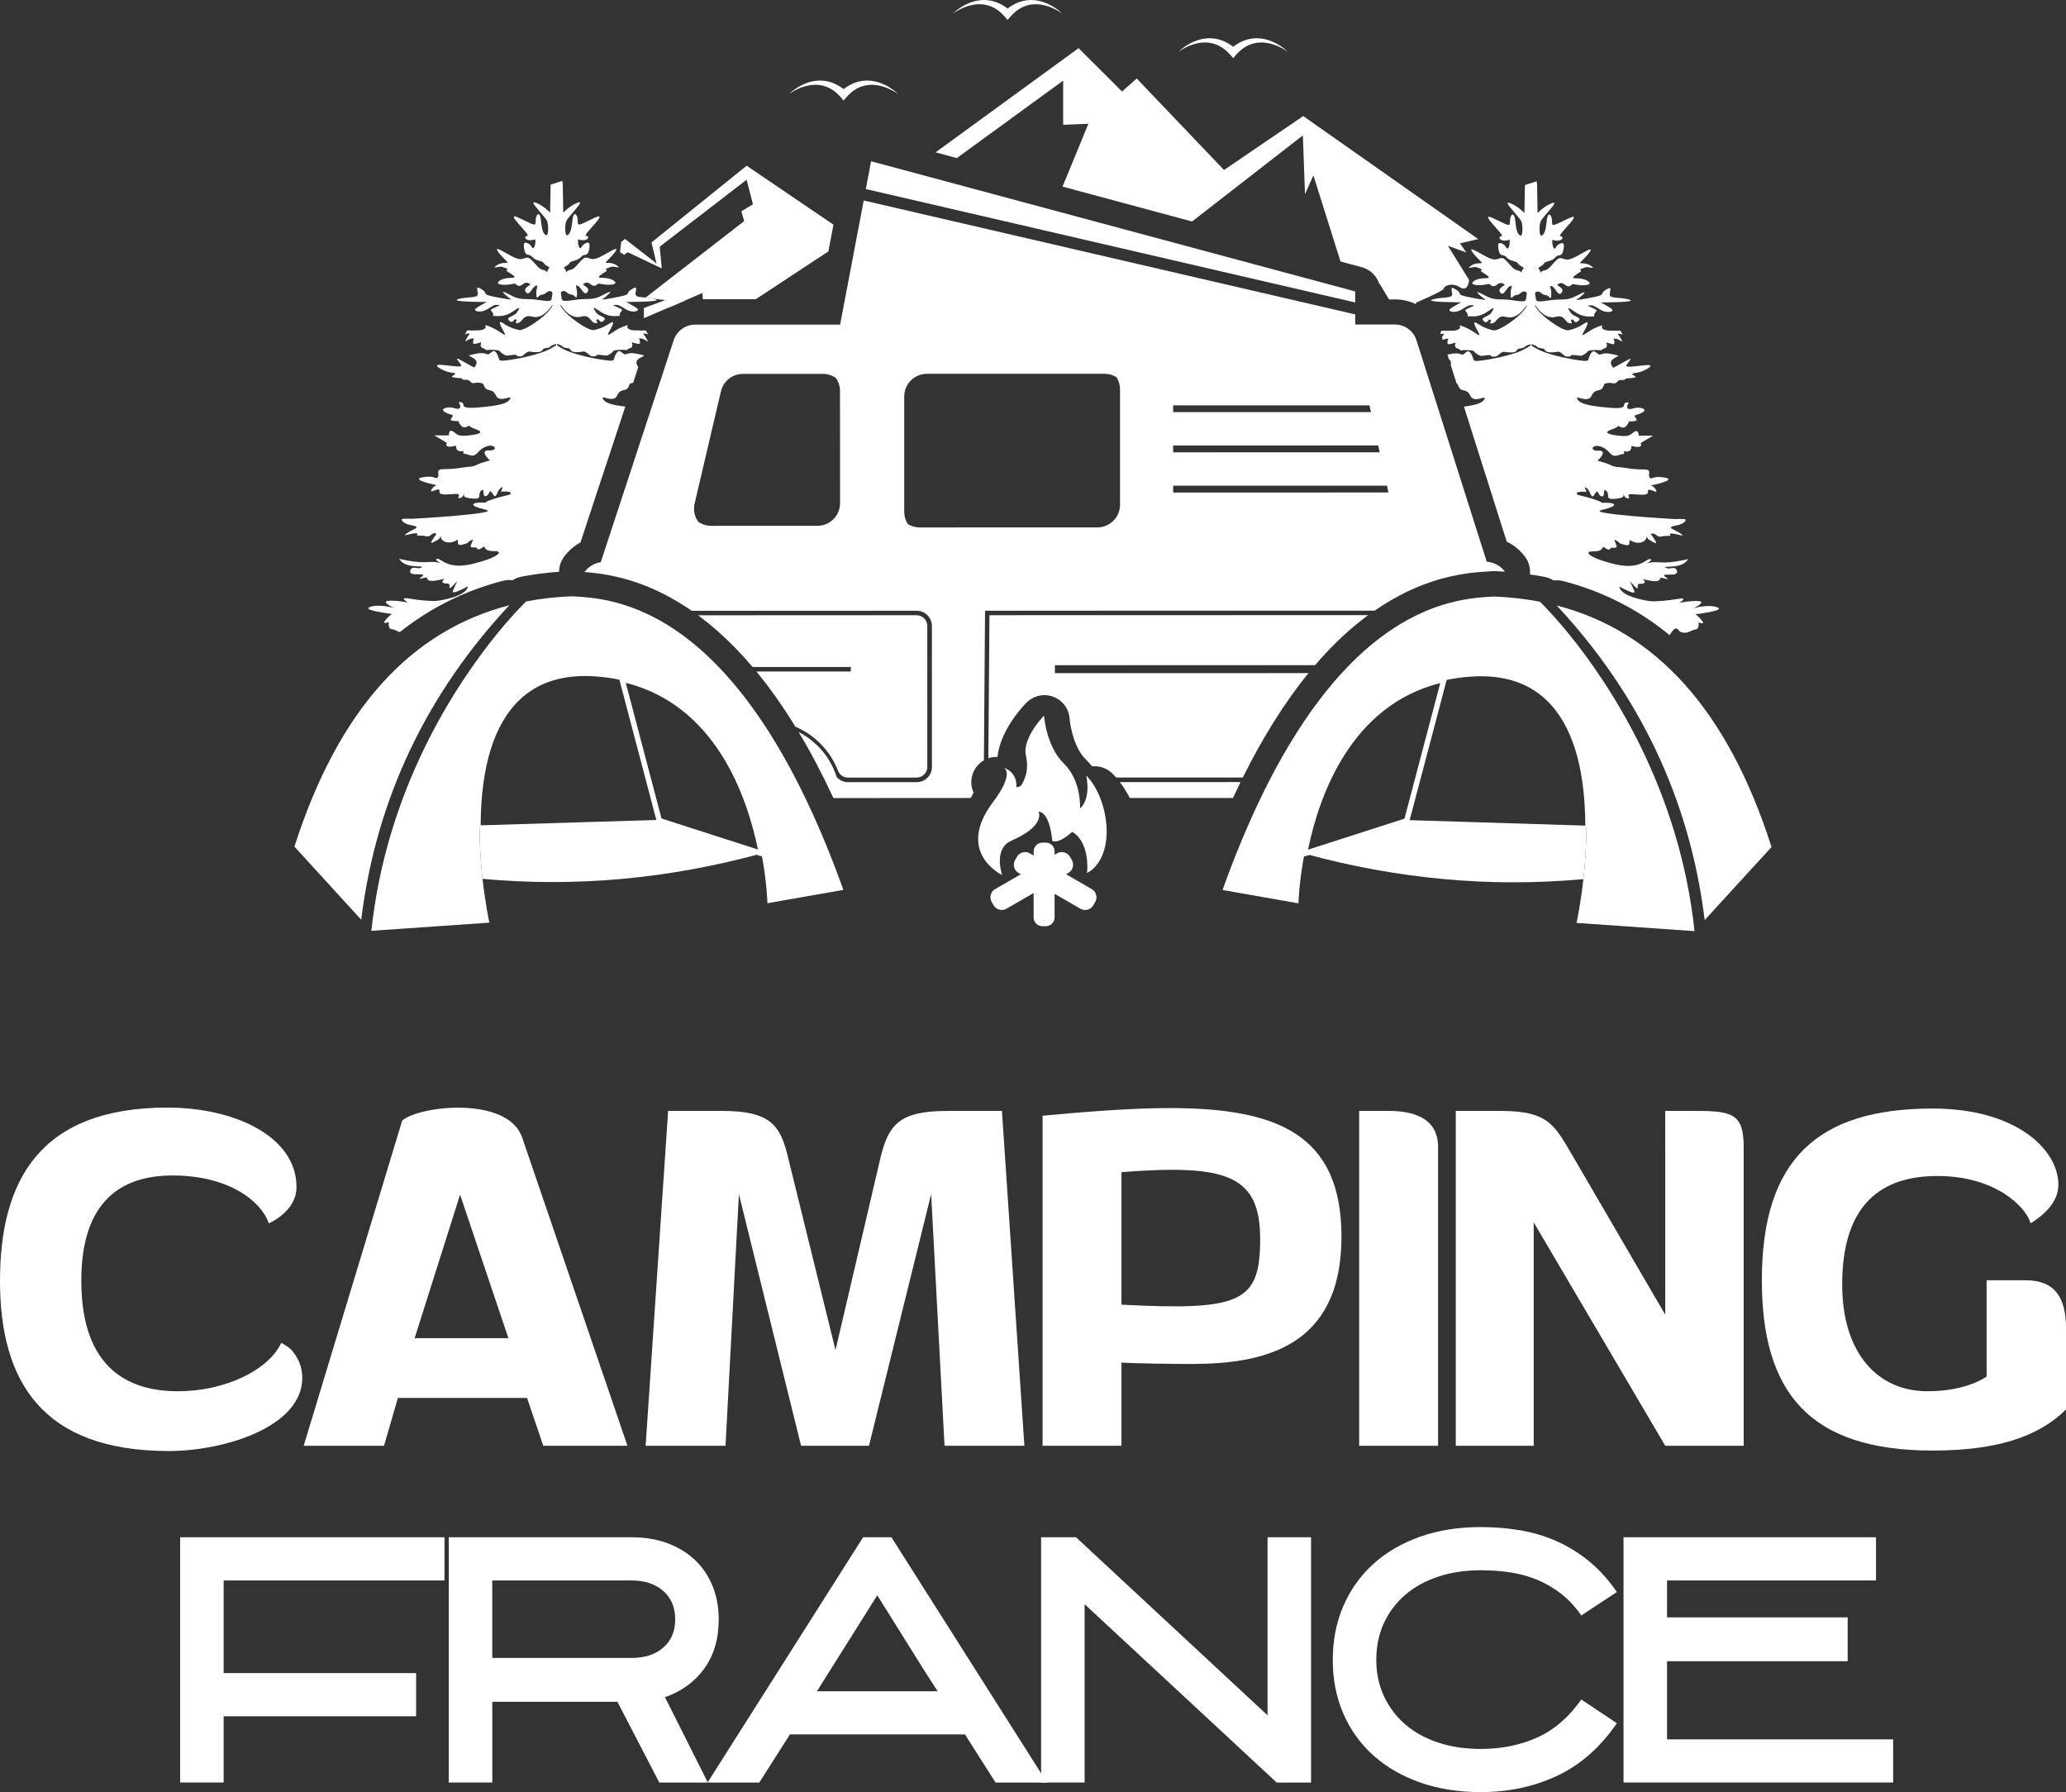
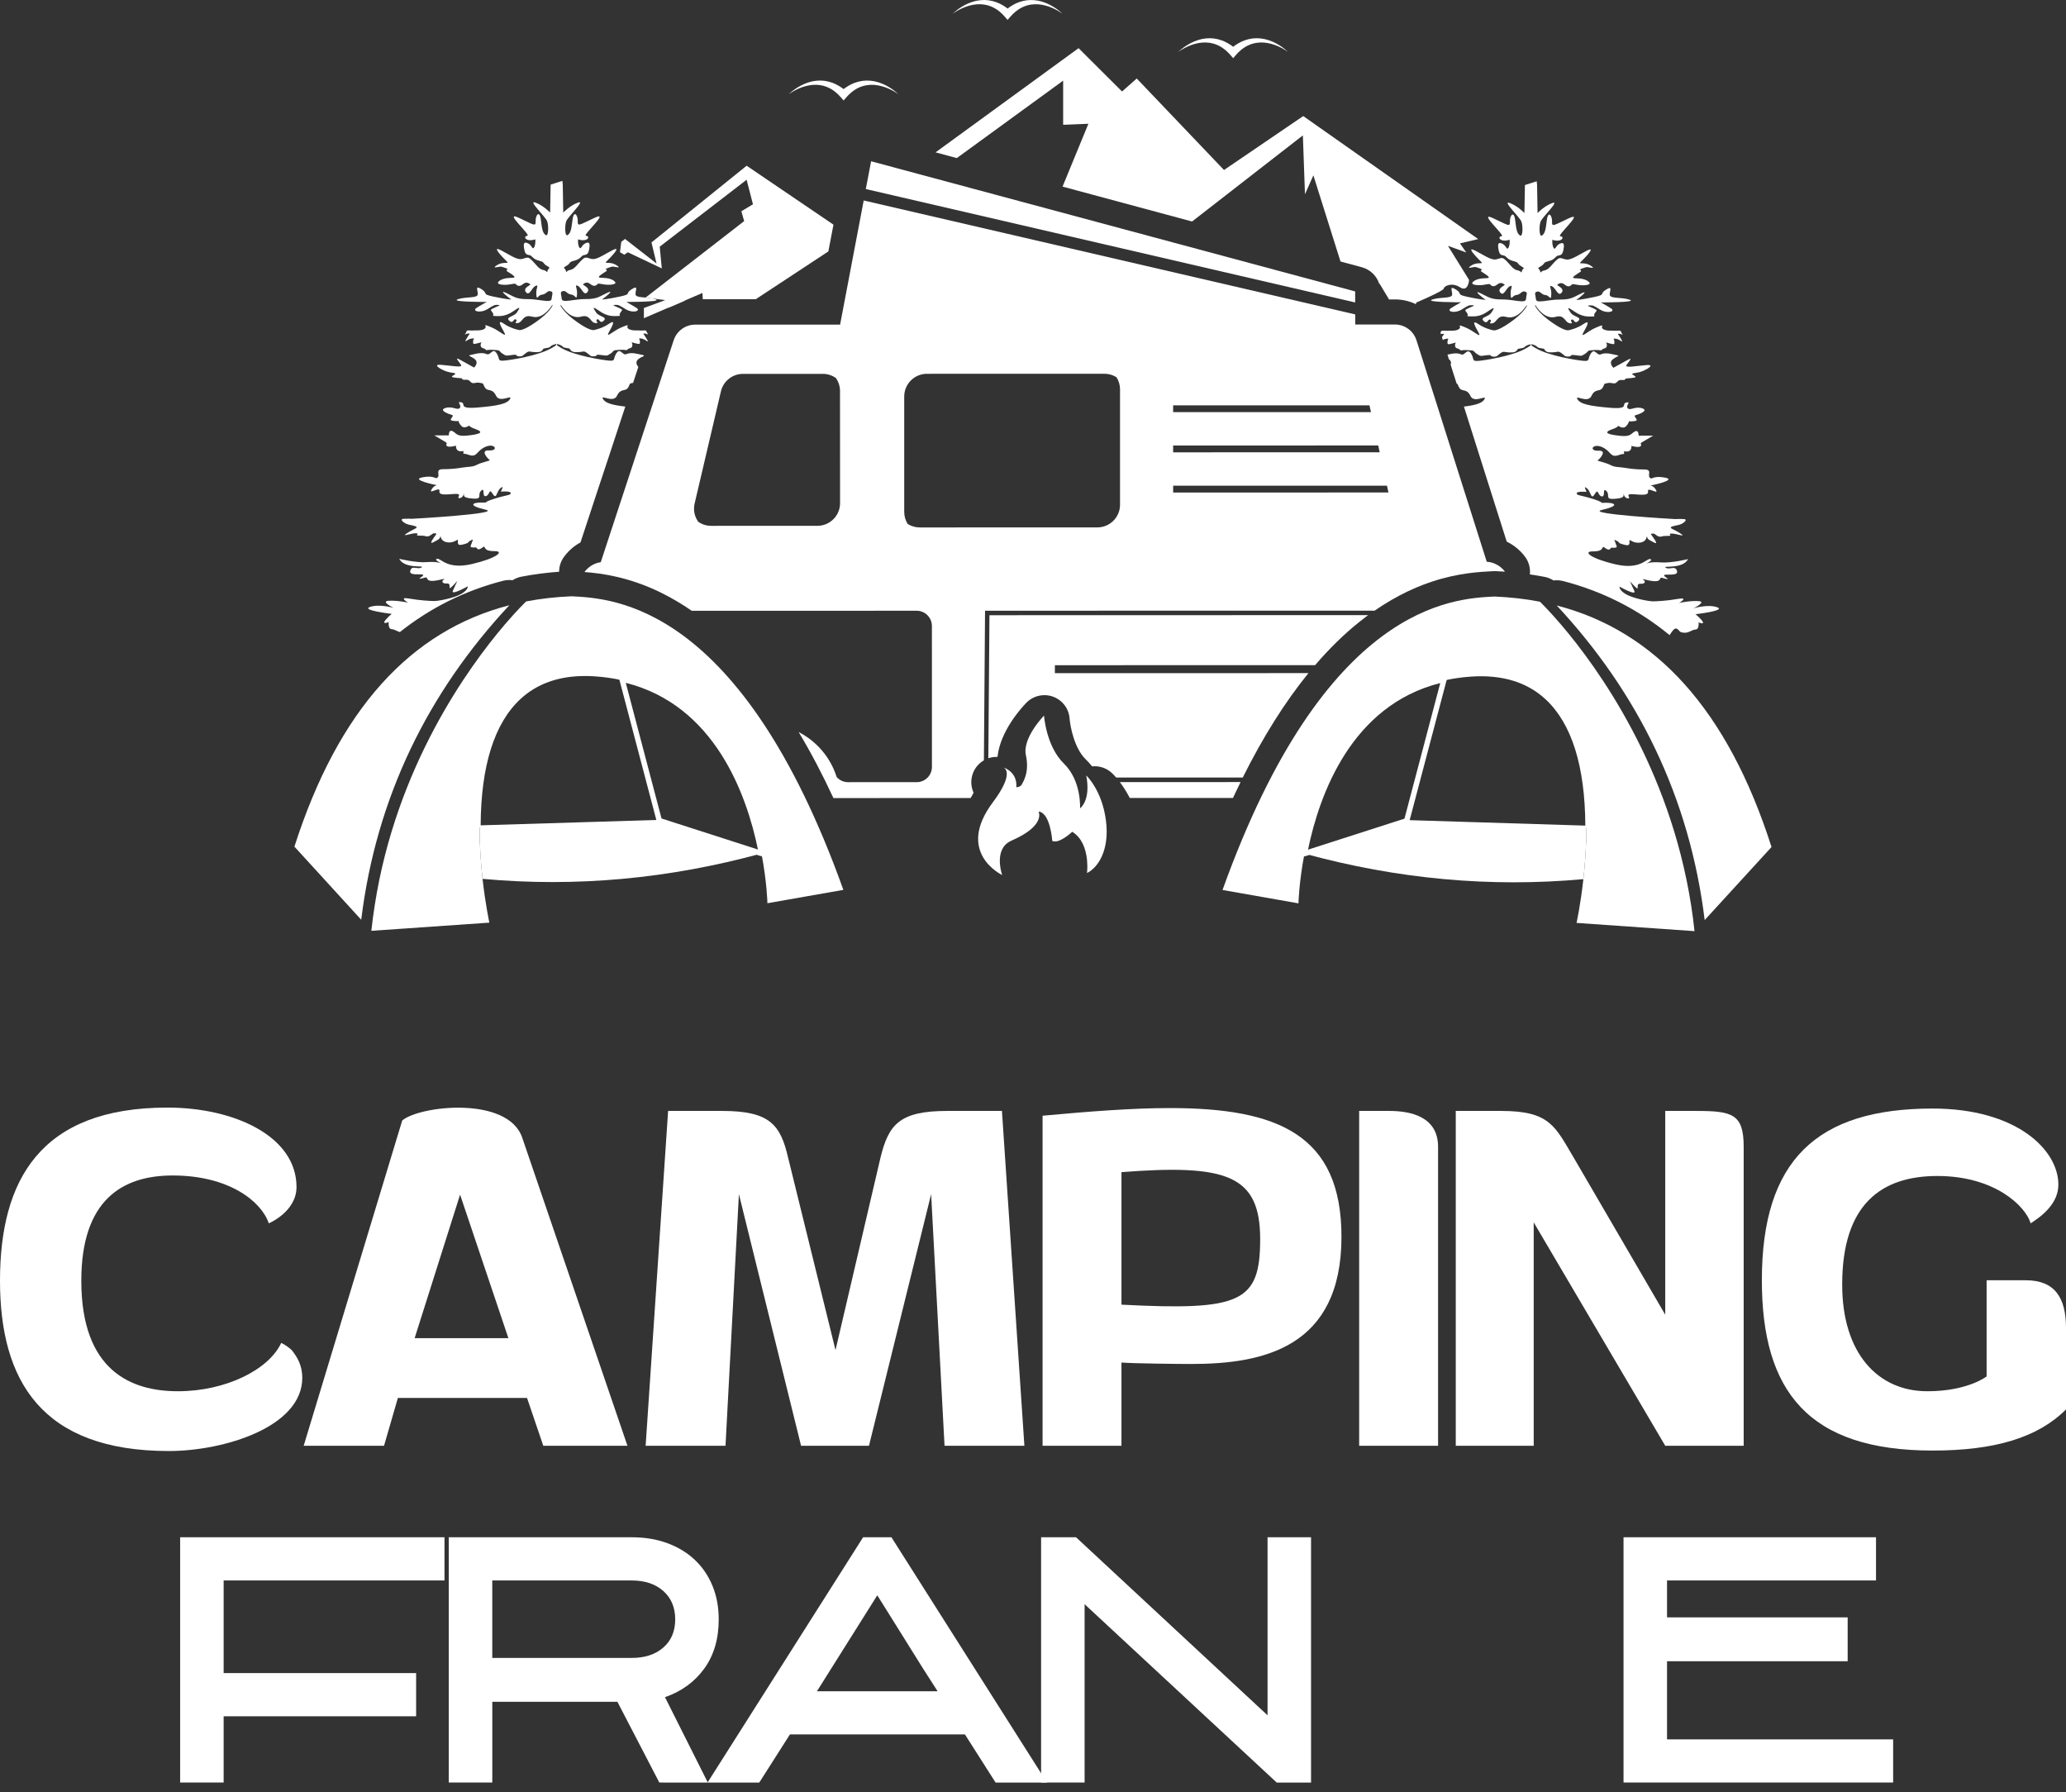
<svg xmlns="http://www.w3.org/2000/svg" version="1.1" id="Calque_1" x="0px" y="0px" width="109.672px" height="95.113px" viewBox="0 0 109.672 95.113" enable-background="new 0 0 109.672 95.113" xml:space="preserve">
  <rect x="0" y="0" width="109.672" height="95.113" fill="#333333" stroke="none" />
  <g>
    <g>
      <polygon fill="#FFFFFF" points="44.244,11.924 43.973,13.344 40.118,15.881 37.307,15.881 37.29,15.548 36.403,15.929     35.435,16.347 34.181,16.888 34.181,16.346 35.31,15.929 34.27,15.794 39.503,11.735 39.355,11.213 39.97,10.842 39.634,9.54     35.02,13.092 35.131,14.245 33.327,13.389 33.137,13.52 32.911,13.385 32.979,12.837 33.178,12.682 34.852,13.985 34.583,12.868     39.635,8.795   " />
      <path fill="#FFFFFF" d="M76.863,13.047l1.122,1.81c0,0-0.039,0.676-0.485,0.389s-0.86-0.05-0.86,0.07    c0,0.121-1.468,0.746-1.468,0.746v0.087c-0.34-0.167-0.723-0.258-1.124-0.258h-0.313l-0.5-0.835l-0.017,0.012    c-0.135-0.424-0.479-0.764-0.926-0.884l-1.132-0.305l-1.44-4.572l-0.446,1.004l-0.112-3.125l-5.882,4.57l-6.875-1.852l1.372-3.335    l-1.34,0.055l0-2.344L50.791,8.39l-1.127-0.304l7.591-5.53l2.307,2.299l0.781-0.688l4.632,4.856l4.206-2.863l9.288,6.528    l-0.968,0.228l0.334,0.484L76.863,13.047z" />
    </g>
    <path fill="#FFFFFF" d="M33.255,16.024c-0.017,0,0.193,0.108,0.408,0.24c0.043,0.025,0.087,0.053,0.129,0.081   c0.214,0.141-0.09,0.258-0.417,0.142c-0.054-0.019-0.107-0.044-0.16-0.076c-0.374-0.229-0.381-0.235-0.577-0.229   c-0.196,0.008,0.059,0.078,0.255,0.176c0.197,0.099,0.137,0.085,0.034,0.243c-0.105,0.157,0.091,0.164-0.125,0.17   s-0.537,0.046-0.968-0.256c-0.434-0.301-0.349-0.171-0.191,0.066c0.157,0.236,0.623,0.236,0.406,0.439   c-0.216,0.203-0.222-0.137-0.354-0.066c-0.131,0.073,0.17,0.224-0.098,0.19c-0.268-0.032-0.262-0.478-0.747-0.34   c-0.484,0.138-0.871-0.309-1.034-0.551c-0.164-0.242-0.066,0.171,0.616,0.689c0.68,0.517,0.989,0.589,1.087,0.576   c0.098-0.014,0.484-0.112,0.798-0.327c0.152-0.104,0.225-0.121,0.229-0.061c0.007,0.063-0.065,0.218-0.196,0.447   c-0.033,0.056-0.053,0.097-0.064,0.127c-0.063,0.16,0.148-0.016,0.41-0.177c0.081-0.049,0.167-0.097,0.25-0.134   c0.238-0.104,0.335-0.137,0.365-0.13c0.022,0.004,0.011,0.03-0.004,0.065c-0.039,0.085,0.098,0.21,0.432,0.208   c0.335-0.002,0.197,0.015,0.414,0.002c0.216-0.013,0.13,0.046,0.223,0.163c0.091,0.119-0.027,0-0.157,0   c-0.132,0-0.033,0.02,0.11,0.289c0.01,0.02,0.019,0.036,0.027,0.049c0.041,0.084,0.028,0.084-0.019,0.057   c-0.056-0.034-0.161-0.106-0.276-0.126c-0.23-0.039-0.091,0.013-0.091,0.151c0,0.137,0.019,0.169-0.269,0.091   c-0.288-0.079-0.119-0.059-0.131,0.118c-0.014,0.176-0.196,0.137-0.249,0.209c-0.052,0.072-0.105,0.033-0.216,0.026   c-0.112-0.007-0.125,0-0.361,0.013c-0.236,0.012-0.15,0.078-0.347,0.196c-0.196,0.117-0.13,0.112-0.498,0.065   c-0.366-0.046-0.131,0.059-0.361,0.072c-0.229,0.014-0.215-0.073-0.392-0.19c-0.176-0.118-0.17-0.045-0.445-0.033   c-0.274,0.013-0.361-0.033-0.425-0.124c-0.065-0.092-0.021-0.06-0.118-0.079c-0.099-0.02-0.256-0.026-0.302-0.105   c-0.023-0.04-0.209-0.113-0.295-0.125v0.061c0.044,0.037,0.128,0.091,0.265,0.169c0.69,0.394,2.166,0.629,2.519,0.655   c0.354,0.027,0.184-0.104,0.381-0.399c0.196-0.295,0.327,0.125,0.498,0.059c0.17-0.064,0.327-0.091,0.708,0   c0.07,0.017,0.123,0.028,0.162,0.037c0.139,0.032,0.104,0.03-0.035,0.109c-0.04,0.021-0.086,0.05-0.139,0.087   c-0.237,0.162-0.103,0.362-0.034,0.44l-0.279,0.847c-0.001,0-0.001,0-0.002,0c-0.249,0.052-0.118,0.014-0.262,0.249   c-0.144,0.235-0.393,0.013-0.589,0.432c-0.197,0.419-0.891-0.092-0.747,0.17c0.118,0.214,0.465,0.324,1.187,0.407l-0.364,1.104   l-0.494,1.501L31.7,26.1l-0.885,2.688c-0.34,0.184-0.639,0.443-0.875,0.766c-0.172,0.233-0.26,0.511-0.26,0.79   c-0.687,0.05-1.357,0.138-2.001,0.262c-0.167,0.032-0.326,0.097-0.469,0.188c-0.056-0.007-0.113-0.012-0.171-0.012   c-0.111,0-0.223,0.015-0.334,0.042c-2.027,0.523-3.854,1.432-5.478,2.722c-0.162-0.042-0.28-0.145-0.435-0.153   c-0.209-0.014-0.157-0.381-0.157-0.381s-0.263,0.118-0.236,0c0.026-0.117,0.393-0.432,0.393-0.432s-1.644-0.19-1.153-0.367   c0.491-0.176,1.258,0.052,1.258,0.052s-0.714-0.347-0.269-0.379c0.445-0.033,1.035,0.098,1.035,0.098s-0.543-0.322,0.053-0.217   c0.596,0.105,1.094,0.125,1.31,0.132c0.217,0.007,1.042-0.144,1.441-0.367c0.4-0.224,0.361-0.413,0.361-0.413   s-0.917,0.518-0.786,0.229c0.123-0.271,0.222-0.489,0.234-0.516c-0.026,0.03-0.354,0.41-0.398,0.377   c-0.046-0.032,0.059-0.261-0.158-0.242c-0.216,0.02-0.327-0.105-0.144-0.222c0.183-0.118-0.806,0.272-0.897-0.034   c-0.039-0.13-0.144-0.026-0.354,0c-0.209,0.027,0.223-0.144,0.125-0.208c-0.098-0.065-0.767,0.078-0.668-0.223   c0.098-0.301,0.386-0.032,0.596-0.164c0.21-0.131-0.897,0.098-1.185-0.458c0,0,0.891,0.222,1.461,0.176   c0.47-0.038,0.698,0.036,0.765,0.063c-0.085-0.042-0.397-0.206-0.216-0.239c0.21-0.04,0.525,0.59,1.861,0.275   s1.704-0.681,1.206-0.681c-0.498,0-0.484-0.131-0.543-0.204s-0.046-0.026-0.164,0.046c-0.117,0.072-0.19,0.085-0.242,0.014   c-0.053-0.073-0.02-0.053-0.229-0.053c-0.209,0-0.059-0.164-0.052-0.237c0.006-0.071,0.17-0.255-0.059-0.13   c-0.229,0.124-0.021,0.098-0.308,0.183c-0.288,0.086-0.38,0.072-0.367-0.124c0.013-0.196-0.033-0.046-0.281,0.019   c-0.249,0.065-0.543,0-0.616-0.222c-0.071-0.224,0.027,0-0.156,0.098c-0.184,0.098-0.465,0.294-0.322,0.045   c0.145-0.249,0.289-0.367,0.21-0.374c-0.079-0.006-0.118-0.046-0.275,0.086c-0.158,0.13-0.34,0.039-0.34,0.039   s-0.144-0.013-0.327-0.013c-0.184,0,0.117-0.126-0.144-0.122c-0.262,0.005-0.787,0.219-0.458,0   c0.327-0.219,0.576-0.271,0.511-0.337c-0.066-0.065-0.249-0.078-0.447-0.131c-0.196-0.052-0.498-0.288-0.235-0.301   c0.262-0.013,0.38,0,0.445,0c0.066,0,4.834-0.273,3.905-0.483s-0.733-0.38-0.235-0.38c0.498,0-0.04,0.04,0.642-0.183   c0.681-0.222,0.93-0.196,0.93-0.314c0-0.117-0.458-0.091-0.511-0.079c-0.051,0.014,0.21-0.379-0.025-0.196   c-0.235,0.183-0.21,0.655-0.42,0.315c-0.208-0.342-0.144,0.064-0.366,0.117c-0.223,0.053-0.027-0.498-0.249-0.288   c-0.224,0.21,0.104,0.458-0.433,0.419c-0.537-0.04-0.484-0.144-0.484-0.249s0.004,0.196-0.22,0.222   c-0.225,0.026,0.154-0.222-0.186-0.222s-0.943,0.13-0.891-0.146c0.052-0.274-0.564,0.184-0.432-0.065   c0.131-0.249,0.301-0.249,0.301-0.249s-1.454-0.289-0.773-0.42c0.682-0.13,0.682,0.144,0.813,0s-0.157-0.432,0.288-0.432   c0.445,0,0.733-0.039,1.061-0.091c0.327-0.052,0.485-0.014,0.733-0.144c0.249-0.131,0.747-0.223,0.682-0.249   c-0.066-0.027-0.563-0.538-0.04-0.511c0.525,0.026,0.315-0.406-0.183-0.196c-0.498,0.209-0.433,0.589-0.891,0.432   c-0.167-0.057-0.249-0.067-0.288-0.058v-0.152c0,0-0.406,0.134-0.393-0.28c0,0-0.42,0.126-0.498,0   c-0.08-0.126,0.117-0.086-0.079-0.204c-0.197-0.119-0.576-0.341-0.576-0.341l0.772,0c0,0-0.014-0.329,0.196-0.224   s0.21,0.289,0.747,0.237c0.537-0.052,1.035-0.145,0.486-0.341c-0.269-0.095-0.337-0.157-0.338-0.194   c-0.104,0.065-0.291,0.155-0.409,0.038c-0.17-0.171-0.17-0.29-0.17-0.29s0,0.041-0.301,0c-0.301-0.039,0.144-0.261-0.052-0.313   c-0.197-0.053-0.708-0.249-0.34-0.367c0.366-0.118,0.633,0.144,0.762,0c0.128-0.144-0.212-0.367,0.076-0.301   c0.288,0.066-0.21,0.367,0.877,0.276c1.088-0.092,1.573-0.197,1.717-0.458c0.144-0.263-0.55,0.249-0.747-0.171   c-0.196-0.418-0.445-0.196-0.589-0.432c-0.144-0.235-0.013-0.196-0.262-0.249c-0.249-0.052-0.367,0.105-0.511-0.065   c-0.144-0.171-0.288-0.053-0.418-0.119c-0.131-0.065,0.169-0.039-0.131-0.065c-0.302-0.027-0.537-0.039-0.38-0.131   c0.158-0.092,0.222-0.131-0.118-0.17s-1.073-0.446-0.523-0.407c0.55,0.04,1.192,0.178,1.074-0.001   c-0.117-0.181-0.375-0.443-0.062-0.273c0.106,0.058,0.229,0.126,0.343,0.189c0.009,0.004,0.018,0.009,0.026,0.015   c0.21,0.116,0.387,0.215,0.387,0.215s0.301-0.268,0-0.474c-0.002-0.001-0.004-0.003-0.007-0.004   c-0.017-0.011-0.033-0.022-0.049-0.031c-0.255-0.163-0.312-0.112,0.044-0.198c0.108-0.027,0.197-0.042,0.274-0.051   c0.055-0.005,0.104-0.009,0.147-0.008c0.113,0.002,0.198,0.027,0.285,0.06c0.171,0.065,0.302-0.354,0.498-0.059   c0.197,0.295,0.026,0.426,0.38,0.399c0.354-0.025,1.829-0.261,2.519-0.653c0.138-0.078,0.221-0.133,0.266-0.169v-0.061   c-0.086,0.012-0.272,0.085-0.295,0.125c-0.046,0.078-0.204,0.085-0.301,0.105c-0.099,0.019-0.053-0.014-0.119,0.078   c-0.065,0.092-0.15,0.137-0.425,0.124c-0.276-0.012-0.269-0.085-0.445,0.034c-0.177,0.117-0.164,0.203-0.393,0.189   c-0.229-0.014,0.007-0.119-0.36-0.072s-0.301,0.052-0.498-0.065c-0.197-0.118-0.112-0.184-0.347-0.196   c-0.236-0.014-0.249-0.021-0.361-0.014c-0.076,0.004-0.125,0.025-0.164,0.012c-0.019-0.004-0.035-0.016-0.052-0.039   c-0.008-0.011-0.019-0.019-0.031-0.025c-0.073-0.039-0.207-0.033-0.218-0.183c-0.012-0.177,0.158-0.196-0.13-0.119   c-0.288,0.078-0.269,0.046-0.269-0.091s0.138-0.189-0.092-0.151c-0.229,0.039-0.412,0.288-0.268,0.02   c0.144-0.269,0.243-0.289,0.11-0.289c-0.13,0-0.249,0.118-0.156,0c0.091-0.117,0.005-0.176,0.222-0.163   c0.216,0.013,0.079-0.004,0.413-0.002c0.333,0.002,0.471-0.123,0.432-0.208c-0.039-0.086-0.046-0.111,0.36,0.065   c0.225,0.097,0.46,0.279,0.584,0.347c0.078,0.044,0.111,0.041,0.068-0.053c-0.011-0.028-0.03-0.064-0.056-0.11   c-0.256-0.445-0.281-0.603,0.032-0.386c0.127,0.088,0.267,0.156,0.394,0.206c0.092,0.038,0.176,0.064,0.246,0.084   c0.073,0.021,0.129,0.033,0.16,0.037c0.098,0.013,0.406-0.059,1.089-0.576c0.681-0.518,0.778-0.931,0.615-0.688   c-0.151,0.222-0.487,0.615-0.915,0.572c-0.039-0.003-0.079-0.011-0.12-0.022c-0.149-0.042-0.251-0.029-0.33,0.011   c-0.052,0.025-0.094,0.062-0.131,0.102c0,0.001-0.001,0.001-0.001,0.001c-0.089,0.097-0.154,0.211-0.286,0.227   c-0.002,0-0.003,0-0.005,0.001c-0.259,0.03,0.037-0.118-0.093-0.191c-0.131-0.071-0.137,0.269-0.354,0.066   c-0.217-0.203,0.249-0.203,0.406-0.438c0.158-0.237,0.243-0.367-0.189-0.066c-0.433,0.301-0.753,0.262-0.97,0.255   c-0.217-0.007-0.021-0.014-0.124-0.171c-0.105-0.157-0.164-0.144,0.033-0.242c0.196-0.098,0.452-0.168,0.255-0.176   c-0.196-0.007-0.203,0-0.577,0.229c-0.373,0.23-0.825,0.098-0.576-0.066c0.249-0.163,0.557-0.32,0.537-0.32   s-1.971,0.006-1.519-0.145c0.452-0.151,1.061-0.033,1.054-0.275c-0.005-0.243-0.156-0.478,0.21-0.249   c0.367,0.23-0.039,0.242,0.603,0.381c0.642,0.137,1.029,0.183,0.95,0.144c-0.078-0.039-0.701-0.537-0.281-0.347   c0.418,0.19,0.53,0.347,1.16,0.341c0.367-0.004,0.733,0.077,0.978,0.095c0.177,0.013,0.291-0.004,0.298-0.108   c0.004-0.052,0.013-0.1,0.021-0.14c0.029-0.153,0.061-0.231-0.079-0.267c-0.176-0.046-0.222,0.164-0.452,0.184   c-0.229,0.019-0.275,0.347-0.301-0.014c-0.026-0.36,0.164-0.537-0.039-0.452c-0.203,0.084-0.322,0.57-0.511,0.333   c-0.19-0.236,0.288-0.379,0.229-0.418c-0.059-0.04-0.196-0.171-0.399,0c-0.203,0.169-0.328,0.039-0.367-0.007   s-0.112-0.021-0.354,0.019c-0.242,0.04-0.819,0.02-0.504-0.204c0.315-0.222,0.806-0.098,0.786-0.196   c-0.019-0.098-0.418-0.295-0.418-0.333c0-0.04,0.019-0.079,0.066-0.079c0.045,0-0.301-0.144-0.399-0.138   c-0.098,0.006-0.511,0.131-0.164-0.085c0.347-0.216,0.694-0.013,0.484-0.216c-0.21-0.202-0.825-0.845-0.281-0.563   c0.543,0.281,0.871,0.544,1.16,0.445c0.288-0.098,0.307-0.072,0.484,0.092c0.176,0.164,0.354,0.465,0.59,0.505   c0.235,0.039,0.198,0.208,0.235,0.039c0.038-0.169,0.222-0.107-0.032-0.256c-0.253-0.148-0.104-0.192-0.376-0.262   c-0.27-0.069-0.322-0.131-0.445-0.252c-0.122-0.123-0.306,0.017-0.375-0.315c-0.071-0.332-0.043-0.472,0.174-0.376   c0.218,0.096,0.236,0.333,0.314,0.253c0.08-0.078,0.105-0.288,0.088-0.455v-0.003c-0.058,0.023-0.131,0.042-0.227,0.048   c-0.331,0.017-0.401-0.219-0.191-0.237c0.209-0.017-1.301-1.345-0.472-0.959c0.83,0.384,0.917,0.498,0.909,0.174   c-0.009-0.322,0.218-0.603,0.279-0.043c0.061,0.559,0.122,0.707,0.262,0.794c0.14,0.087,0.158-0.489,0.071-0.733   c-0.088-0.245-1.048-1.144-0.63-0.996c0.42,0.148,0.787,0.533,0.787,0.533l0.026-1.484l0.625-0.2l0.019,0.2l0.026,1.484   c0,0,0.367-0.384,0.786-0.532c0.419-0.148-0.542,0.751-0.629,0.995c-0.087,0.245-0.069,0.821,0.07,0.733   c0.14-0.087,0.201-0.235,0.263-0.794s0.288-0.279,0.279,0.043c-0.009,0.324,0.079,0.21,0.909-0.174   c0.83-0.385-0.681,0.943-0.472,0.96c0.21,0.018,0.141,0.253-0.192,0.236c-0.096-0.005-0.168-0.024-0.226-0.048v0.003   c-0.018,0.167,0.008,0.376,0.087,0.454c0.078,0.079,0.096-0.157,0.315-0.253c0.217-0.096,0.244,0.045,0.174,0.376   c-0.07,0.332-0.254,0.192-0.375,0.314c-0.123,0.122-0.175,0.183-0.445,0.252c-0.271,0.07-0.123,0.114-0.376,0.262   s-0.069,0.087-0.033,0.255c0.037,0.169,0,0,0.236-0.039c0.235-0.039,0.413-0.34,0.589-0.504c0.178-0.165,0.197-0.19,0.486-0.092   c0.237,0.081,0.499-0.081,0.887-0.299c0.085-0.046,0.175-0.096,0.272-0.146c0.543-0.282-0.072,0.36-0.282,0.563   c-0.166,0.16,0.014,0.068,0.268,0.127c0.067,0.016,0.142,0.043,0.216,0.089c0.347,0.217-0.064,0.092-0.163,0.085   c-0.099-0.005-0.445,0.138-0.4,0.138c0.046,0,0.065,0.039,0.065,0.078s-0.4,0.235-0.418,0.333c-0.02,0.099,0.471-0.025,0.786,0.197   c0.315,0.223-0.262,0.243-0.504,0.203c-0.243-0.039-0.315-0.065-0.354-0.019c-0.039,0.046-0.164,0.176-0.367,0.007   c-0.202-0.171-0.34-0.041-0.4,0c-0.058,0.039,0.42,0.183,0.23,0.419c-0.174,0.217-0.289-0.177-0.464-0.306   c-0.016-0.012-0.031-0.021-0.047-0.028c-0.121-0.05-0.103-0.009-0.074,0.11c0.021,0.081,0.045,0.195,0.035,0.342   c-0.027,0.36-0.073,0.032-0.302,0.013c-0.067-0.006-0.12-0.029-0.165-0.057c-0.104-0.066-0.163-0.16-0.287-0.127   c-0.167,0.044-0.088,0.146-0.063,0.369c0,0.012,0.002,0.024,0.003,0.038c0.02,0.249,0.648,0.007,1.278,0.014   c0.628,0.006,0.74-0.151,1.159-0.34s-0.204,0.308-0.282,0.347c-0.079,0.04,0.308-0.006,0.95-0.143   c0.642-0.139,0.236-0.151,0.603-0.381c0.368-0.229,0.216,0.007,0.21,0.249c-0.005,0.156,0.248,0.163,0.549,0.189   c0.165,0.014,0.345,0.034,0.506,0.087c0.262,0.087-0.285,0.122-0.793,0.135C33.613,16.025,33.264,16.024,33.255,16.024z" />
    <path fill="#FFFFFF" d="M90.009,32.598c0,0,0.367,0.315,0.393,0.432c0.026,0.118-0.236,0-0.236,0s0.053,0.367-0.157,0.38   c-0.21,0.012-0.354,0.196-0.628,0.169c-0.275-0.026-0.184-0.105-0.368-0.21c-0.131-0.075-0.285,0.19-0.384,0.339   c-1.667-1.369-3.554-2.327-5.656-2.871c-0.111-0.028-0.223-0.042-0.335-0.042c-0.057,0-0.114,0.004-0.17,0.011   c-0.143-0.09-0.301-0.155-0.469-0.188c-0.258-0.05-0.52-0.094-0.786-0.132c0.034-0.329-0.053-0.667-0.26-0.941   c-0.258-0.345-0.592-0.617-0.97-0.8l-1.621-5.112l-0.65-2.054c0.656-0.081,0.979-0.19,1.091-0.395   c0.144-0.262-0.55,0.249-0.746-0.171c-0.197-0.418-0.446-0.196-0.59-0.432c-0.111-0.182-0.059-0.2-0.142-0.222l-0.228-0.713   l-0.091-0.291c0.033-0.087,0.034-0.196-0.093-0.292l-0.012-0.041l-0.063-0.2c0.012-0.003,0.025-0.006,0.04-0.01   c0.165-0.04,0.288-0.057,0.388-0.059c0.132-0.002,0.223,0.022,0.319,0.06c0.17,0.066,0.301-0.354,0.498-0.059   c0.172,0.259,0.063,0.392,0.271,0.402c0.029,0.002,0.066,0.001,0.109-0.002c0.354-0.025,1.83-0.261,2.52-0.653   c0.137-0.078,0.221-0.132,0.266-0.169v-0.06c-0.087,0.011-0.272,0.084-0.296,0.125c-0.046,0.078-0.203,0.085-0.302,0.105   c-0.098,0.019-0.052-0.013-0.118,0.078c-0.066,0.091-0.151,0.137-0.425,0.124c-0.276-0.012-0.27-0.084-0.445,0.034   c-0.178,0.117-0.164,0.203-0.394,0.19c-0.229-0.014,0.006-0.119-0.359-0.073c-0.368,0.047-0.301,0.052-0.499-0.065   c-0.181-0.109-0.122-0.174-0.298-0.193c-0.015-0.001-0.03-0.002-0.048-0.003c-0.236-0.014-0.249-0.021-0.361-0.014   c-0.111,0.006-0.164,0.045-0.216-0.027c-0.052-0.071-0.235-0.032-0.249-0.208c-0.013-0.177,0.157-0.196-0.13-0.118   c-0.288,0.078-0.27,0.045-0.27-0.092s0.137-0.19-0.091-0.151c-0.057,0.01-0.111,0.033-0.158,0.058l-0.047-0.147   c0.108-0.165,0.16-0.179,0.048-0.179c-0.036,0-0.071,0.009-0.1,0.019l-0.016-0.054c-0.002-0.007-0.004-0.014-0.007-0.022   c0.035-0.079,0.011-0.117,0.188-0.106c0.216,0.012,0.079-0.004,0.413-0.002c0.334,0.002,0.471-0.123,0.432-0.208   c-0.023-0.051-0.035-0.08,0.045-0.06c0.053,0.015,0.15,0.054,0.315,0.125c0.406,0.178,0.852,0.63,0.596,0.185   c-0.256-0.446-0.283-0.603,0.032-0.386c0.315,0.215,0.701,0.313,0.799,0.327c0.047,0.007,0.14-0.007,0.297-0.077   c0.002,0,0.003-0.001,0.006-0.002c0.175-0.078,0.43-0.228,0.785-0.497c0.681-0.518,0.78-0.931,0.616-0.688   c-0.164,0.242-0.55,0.688-1.035,0.55c-0.372-0.106-0.455,0.132-0.596,0.263c-0.041,0.04-0.088,0.069-0.15,0.077   c-0.269,0.034,0.032-0.117-0.099-0.19c-0.131-0.071-0.138,0.27-0.354,0.066c-0.193-0.181,0.154-0.201,0.344-0.369   c0.023-0.02,0.044-0.043,0.063-0.069c0.153-0.231,0.238-0.36-0.16-0.088c-0.01,0.008-0.02,0.014-0.031,0.022   c-0.359,0.251-0.642,0.266-0.85,0.26c-0.042-0.001-0.082-0.003-0.119-0.004c-0.172-0.005-0.083-0.011-0.093-0.091   c-0.002-0.02-0.011-0.046-0.032-0.08c-0.105-0.157-0.163-0.144,0.033-0.242c0.196-0.098,0.452-0.168,0.256-0.176   c-0.198-0.007-0.204,0-0.577,0.229c-0.042,0.026-0.086,0.047-0.129,0.065c-0.081,0.032-0.163,0.05-0.235,0.056   c-0.23,0.02-0.38-0.076-0.212-0.187c0.249-0.163,0.556-0.32,0.537-0.32c-0.02,0-1.972,0.006-1.521-0.145   c0.452-0.151,1.062-0.033,1.055-0.275c-0.006-0.242-0.157-0.478,0.21-0.249c0.367,0.23-0.039,0.243,0.603,0.381   c0.304,0.065,0.552,0.11,0.718,0.134c0.186,0.028,0.272,0.03,0.231,0.01c-0.079-0.039-0.701-0.537-0.281-0.347   c0.418,0.19,0.53,0.347,1.159,0.341c0.629-0.006,1.258,0.236,1.278-0.013c0.019-0.249,0.117-0.361-0.06-0.406   c-0.177-0.046-0.223,0.164-0.451,0.184c-0.229,0.019-0.276,0.347-0.301-0.014c-0.026-0.361,0.164-0.537-0.04-0.452   s-0.321,0.57-0.511,0.333c-0.19-0.235,0.288-0.379,0.229-0.418c-0.058-0.041-0.196-0.171-0.399,0   c-0.204,0.169-0.327,0.039-0.366-0.006c-0.04-0.046-0.112-0.021-0.354,0.019c-0.243,0.04-0.82,0.02-0.505-0.204   c0.315-0.222,0.806-0.098,0.786-0.196c-0.019-0.098-0.418-0.294-0.418-0.333s0.019-0.078,0.064-0.078   c0.045,0-0.301-0.144-0.399-0.139c-0.099,0.007-0.51,0.132-0.163-0.085c0.347-0.216,0.694-0.013,0.484-0.216   c-0.065-0.063-0.17-0.168-0.266-0.274c-0.215-0.238-0.39-0.482-0.016-0.288c0.543,0.281,0.871,0.543,1.159,0.446   c0.289-0.098,0.308-0.073,0.485,0.091c0.176,0.164,0.353,0.466,0.59,0.504c0.235,0.04,0.198,0.208,0.235,0.04   c0.004-0.018,0.009-0.033,0.017-0.046c0.054-0.113,0.178-0.077-0.049-0.21c-0.253-0.148-0.105-0.192-0.376-0.262   c-0.271-0.069-0.323-0.13-0.445-0.252c-0.123-0.123-0.307,0.017-0.375-0.314c-0.07-0.332-0.043-0.472,0.174-0.376   c0.219,0.096,0.236,0.333,0.315,0.253c0.079-0.078,0.105-0.288,0.087-0.454v-0.003c-0.058,0.023-0.131,0.042-0.227,0.048   c-0.332,0.016-0.402-0.219-0.192-0.237c0.209-0.016-1.3-1.345-0.471-0.96c0.829,0.384,0.917,0.498,0.908,0.175   c-0.009-0.323,0.218-0.603,0.28-0.043c0.061,0.559,0.122,0.708,0.262,0.795c0.139,0.087,0.157-0.489,0.07-0.733   c-0.088-0.245-1.047-1.145-0.629-0.996c0.42,0.148,0.786,0.533,0.786,0.533l0.027-1.484l0.625-0.2l0.02,0.2l0.025,1.485   c0,0,0.368-0.384,0.788-0.532c0.418-0.149-0.542,0.75-0.63,0.995c-0.087,0.244-0.069,0.82,0.07,0.733s0.201-0.235,0.262-0.794   c0.061-0.56,0.288-0.279,0.279,0.043c-0.009,0.324,0.078,0.21,0.909-0.174c0.83-0.385-0.682,0.942-0.472,0.959   c0.209,0.018,0.139,0.253-0.192,0.237c-0.096-0.006-0.169-0.025-0.227-0.048v0.003c-0.017,0.167,0.008,0.376,0.087,0.455   c0.079,0.079,0.097-0.158,0.315-0.253c0.218-0.096,0.245,0.045,0.174,0.376c-0.07,0.332-0.253,0.192-0.375,0.315   c-0.123,0.121-0.175,0.183-0.446,0.252c-0.271,0.07-0.122,0.114-0.375,0.262c-0.253,0.148-0.07,0.087-0.032,0.255   c0.037,0.169,0,0,0.235-0.039c0.236-0.039,0.413-0.34,0.589-0.505c0.178-0.164,0.197-0.189,0.484-0.091   c0.289,0.099,0.616-0.164,1.16-0.445c0.544-0.282-0.071,0.36-0.281,0.563c-0.21,0.203,0.137,0,0.484,0.217   c0.347,0.216-0.066,0.091-0.165,0.085c-0.098-0.006-0.445,0.138-0.399,0.138c0.045,0,0.065,0.04,0.065,0.079   c0,0.039-0.4,0.235-0.42,0.333c-0.019,0.098,0.472-0.025,0.787,0.197c0.314,0.223-0.262,0.243-0.504,0.203   c-0.242-0.04-0.314-0.065-0.354-0.02c-0.04,0.046-0.165,0.176-0.367,0.007c-0.204-0.171-0.341-0.041-0.4,0   c-0.059,0.039,0.42,0.184,0.23,0.419c-0.191,0.236-0.308-0.249-0.511-0.334s-0.014,0.092-0.04,0.452   c-0.026,0.36-0.072,0.032-0.301,0.013c-0.23-0.02-0.275-0.23-0.452-0.184c-0.177,0.045-0.079,0.157-0.059,0.406   c0.02,0.249,0.648,0.007,1.276,0.014c0.63,0.007,0.742-0.15,1.16-0.34c0.42-0.189-0.203,0.308-0.281,0.347   c-0.079,0.039,0.308-0.007,0.95-0.144c0.642-0.139,0.236-0.151,0.603-0.38c0.366-0.229,0.215,0.006,0.208,0.249   c-0.006,0.243,0.603,0.125,1.055,0.276c0.452,0.15-1.5,0.144-1.519,0.144c-0.02,0,0.288,0.157,0.537,0.32   c0.249,0.164-0.204,0.296-0.577,0.066c-0.374-0.229-0.38-0.236-0.577-0.229c-0.197,0.008,0.059,0.079,0.255,0.177   s0.137,0.084,0.032,0.242c-0.105,0.157,0.093,0.164-0.124,0.171S84,16.83,83.567,16.528c-0.432-0.301-0.348-0.17-0.19,0.066   c0.157,0.235,0.623,0.235,0.406,0.438s-0.224-0.137-0.354-0.066c-0.131,0.072,0.17,0.223-0.098,0.189   c-0.269-0.032-0.263-0.478-0.747-0.34c-0.484,0.138-0.872-0.309-1.034-0.551c-0.165-0.242-0.066,0.171,0.614,0.689   c0.682,0.517,0.989,0.59,1.088,0.576c0.099-0.013,0.484-0.111,0.799-0.327c0.313-0.217,0.288-0.059,0.032,0.386   c-0.255,0.445,0.19-0.007,0.597-0.184c0.406-0.176,0.4-0.15,0.36-0.064c-0.039,0.084,0.099,0.21,0.432,0.208   c0.333-0.002,0.196,0.015,0.413,0.002c0.215-0.014,0.13,0.046,0.222,0.163c0.093,0.118-0.025,0-0.156,0   c-0.131,0-0.034,0.02,0.11,0.289c0.145,0.268-0.039,0.019-0.268-0.021c-0.23-0.039-0.093,0.014-0.093,0.151   c0,0.137,0.02,0.169-0.268,0.091c-0.288-0.078-0.119-0.06-0.132,0.118c-0.012,0.177-0.196,0.137-0.249,0.208   c-0.051,0.073-0.104,0.034-0.216,0.027s-0.125,0-0.36,0.014c-0.236,0.012-0.151,0.078-0.348,0.196   c-0.196,0.117-0.131,0.111-0.498,0.064c-0.367-0.046-0.13,0.059-0.36,0.073c-0.229,0.013-0.215-0.073-0.393-0.19   c-0.177-0.118-0.171-0.045-0.445-0.033c-0.275,0.013-0.36-0.032-0.425-0.124c-0.066-0.092-0.02-0.06-0.119-0.078   c-0.098-0.02-0.255-0.027-0.301-0.105c-0.023-0.04-0.21-0.114-0.296-0.125v0.06c0.045,0.037,0.128,0.092,0.266,0.169   c0.689,0.394,2.166,0.629,2.519,0.655c0.354,0.027,0.183-0.104,0.379-0.399c0.196-0.295,0.328,0.125,0.498,0.059   c0.171-0.065,0.329-0.091,0.708,0c0.38,0.092,0.288,0.027-0.013,0.233s0,0.474,0,0.474s0.446-0.249,0.757-0.419   c0.313-0.169,0.055,0.093-0.063,0.273c-0.119,0.18,0.523,0.042,1.074,0.002c0.55-0.039-0.183,0.367-0.523,0.406   c-0.342,0.039-0.276,0.078-0.118,0.17c0.157,0.093-0.078,0.105-0.38,0.131c-0.3,0.026,0,0-0.131,0.065   c-0.13,0.065-0.274-0.053-0.418,0.118c-0.145,0.171-0.262,0.014-0.511,0.066c-0.249,0.052-0.118,0.013-0.262,0.249   c-0.144,0.235-0.393,0.013-0.59,0.432c-0.196,0.419-0.891-0.092-0.747,0.17c0.145,0.261,0.629,0.366,1.716,0.459   c1.088,0.092,0.59-0.209,0.878-0.276c0.288-0.065-0.053,0.158,0.076,0.302c0.129,0.144,0.396-0.118,0.762,0   c0.367,0.119-0.144,0.315-0.34,0.367c-0.197,0.052,0.249,0.275-0.052,0.313c-0.302,0.041-0.302,0-0.302,0s0,0.119-0.17,0.289   c-0.117,0.117-0.306,0.028-0.408-0.038c-0.001,0.037-0.07,0.1-0.338,0.194c-0.55,0.196-0.053,0.289,0.485,0.342   c0.537,0.052,0.537-0.131,0.747-0.237c0.208-0.104,0.196,0.224,0.196,0.224h0.773c0,0-0.38,0.222-0.577,0.34s0,0.078-0.079,0.204   c-0.078,0.126-0.498,0-0.498,0c0.014,0.414-0.393,0.28-0.393,0.28v0.152c-0.04-0.009-0.123,0.001-0.288,0.058   c-0.459,0.157-0.393-0.222-0.89-0.432c-0.499-0.21-0.708,0.222-0.184,0.197c0.523-0.027,0.026,0.484-0.04,0.511   c-0.065,0.026,0.433,0.117,0.682,0.25c0.249,0.13,0.407,0.091,0.733,0.144c0.327,0.053,0.616,0.092,1.062,0.092   c0.445,0,0.158,0.288,0.288,0.432c0.131,0.144,0.131-0.13,0.813,0c0.681,0.132-0.773,0.42-0.773,0.42s0.171,0,0.301,0.249   c0.131,0.249-0.484-0.21-0.432,0.064c0.052,0.276-0.55,0.145-0.89,0.145c-0.342,0,0.039,0.249-0.187,0.222   c-0.224-0.025-0.22-0.327-0.22-0.222c0,0.105,0.053,0.209-0.485,0.249c-0.537,0.039-0.208-0.21-0.432-0.42   c-0.222-0.21-0.025,0.341-0.249,0.288c-0.222-0.053-0.157-0.459-0.367-0.118c-0.209,0.341-0.183-0.131-0.419-0.315   c-0.235-0.183,0.026,0.21-0.027,0.197c-0.052-0.014-0.509-0.039-0.51,0.078c0,0.118,0.25,0.093,0.93,0.315   c0.681,0.224,0.145,0.183,0.642,0.183c0.498,0,0.694,0.171-0.236,0.38c-0.93,0.21,3.838,0.486,3.904,0.486   c0.065,0,0.183-0.014,0.445,0c0.262,0.014-0.041,0.249-0.237,0.301c-0.196,0.052-0.379,0.065-0.445,0.13   c-0.065,0.066,0.184,0.118,0.511,0.337c0.328,0.219-0.197,0.004-0.459,0c-0.261-0.005,0.04,0.121-0.144,0.121   c-0.183,0-0.327,0.014-0.327,0.014s-0.184,0.091-0.34-0.039c-0.157-0.132-0.197-0.092-0.276-0.086   c-0.078,0.007,0.066,0.125,0.21,0.374c0.144,0.249-0.138,0.052-0.322-0.045c-0.183-0.099-0.084-0.322-0.157-0.098   c-0.071,0.222-0.366,0.288-0.615,0.222c-0.25-0.065-0.295-0.215-0.283-0.019c0.013,0.196-0.078,0.21-0.366,0.124   c-0.288-0.085-0.08-0.059-0.309-0.183c-0.229-0.125-0.066,0.06-0.059,0.131c0.006,0.072,0.157,0.236-0.053,0.236   s-0.176-0.02-0.229,0.052c-0.052,0.072-0.124,0.058-0.241-0.013c-0.119-0.072-0.105-0.118-0.165-0.046   c-0.059,0.071-0.045,0.203-0.544,0.203c-0.497,0-0.131,0.366,1.206,0.681c1.335,0.315,1.65-0.314,1.859-0.274   c0.182,0.034-0.129,0.197-0.214,0.239c0.066-0.027,0.295-0.101,0.765-0.063c0.571,0.046,1.461-0.176,1.461-0.176   c-0.289,0.556-1.396,0.327-1.186,0.457c0.21,0.132,0.498-0.137,0.596,0.165c0.098,0.301-0.57,0.157-0.669,0.223   c-0.099,0.065,0.335,0.236,0.125,0.209c-0.21-0.026-0.314-0.131-0.354,0c-0.092,0.306-1.081-0.085-0.898,0.033   c0.183,0.117,0.071,0.242-0.144,0.222c-0.217-0.019-0.112,0.21-0.158,0.243c-0.043,0.032-0.372-0.347-0.398-0.377   c0.012,0.026,0.112,0.244,0.234,0.516c0.132,0.288-0.786-0.23-0.786-0.23s-0.04,0.19,0.36,0.414   c0.399,0.223,1.224,0.374,1.44,0.367c0.217-0.006,0.715-0.026,1.311-0.131c0.596-0.104,0.052,0.217,0.052,0.217   s0.589-0.131,1.035-0.098c0.445,0.033-0.269,0.379-0.269,0.379s0.767-0.229,1.257-0.052C91.652,32.409,90.009,32.598,90.009,32.598   z" />
    <g>
-       <path fill="#FFFFFF" d="M48.656,32.653l-11.601,0.002c0.04,0.029,0.079,0.058,0.119,0.088c0.302,0.227,0.599,0.467,0.892,0.726    c0.648,0.568,1.276,1.211,1.886,1.931l5.213-0.001v0.24l-5.012,0.001c0.717,0.871,1.407,1.847,2.069,2.927    c1.018,0.434,1.84,1.257,2.26,2.334c0.088,0.223,0.297,0.368,0.531,0.368l3.645-0.001c0.313,0,0.568-0.254,0.568-0.567    l-0.001-7.481C49.224,32.908,48.968,32.653,48.656,32.653z" />
      <path fill="#FFFFFF" d="M52.524,32.652l-0.059,7.591c0.138-0.047,0.281-0.071,0.429-0.071c0.02,0,0.038,0.001,0.057,0.001    c0.15-1.388,1.272-2.607,1.534-2.877c0.257-0.262,0.604-0.402,0.958-0.402c0.155,0,0.313,0.027,0.463,0.083    c0.496,0.183,0.837,0.638,0.873,1.165c0.032,0.396,0.245,1.567,0.852,2.155c0.125,0.122,0.24,0.248,0.344,0.377    c0.044-0.004,0.089-0.007,0.134-0.007c0.327,0,0.65,0.12,0.904,0.35c0.031,0.028,0.118,0.112,0.239,0.25l6.72-0.002    c1.078-2.161,2.242-4.009,3.486-5.54l-13.46,0.003v-0.423l13.813-0.003c0.747-0.872,1.522-1.631,2.325-2.275    c0.124-0.101,0.249-0.198,0.373-0.292c0.041-0.03,0.08-0.059,0.12-0.088L52.524,32.652z" />
      <path fill="#FFFFFF" d="M78.923,29.813l-1.05-3.307l-0.133-0.417l-0.478-1.506l-0.176-0.555l-0.297-0.936l-0.156-0.493    l-0.391-1.232l-0.422-1.327l-0.034-0.109l-0.046-0.145l-0.116-0.367l-0.429-1.349c-0.155-0.504-0.622-0.848-1.149-0.848l-2.105,0    v-0.535l-26.092-6.047l-1.253,6.588l-7.692,0.001c-0.521,0-0.981,0.337-1.143,0.832l-0.445,1.351l-0.045,0.141l-0.074,0.225    l-0.519,1.578l-0.426,1.295l-0.152,0.463l-0.323,0.981l-0.17,0.521l-0.503,1.53l-0.127,0.385l-0.454,1.381l-0.632,1.924    c-0.354,0.053-0.662,0.247-0.865,0.523c0.959,0.071,2.365,0.274,4.016,1.072c0.288,0.141,0.584,0.299,0.886,0.478    c0.259,0.153,0.523,0.321,0.793,0.508l11.939-0.003c0.446,0,0.809,0.362,0.809,0.809l0.001,7.481    c0.001,0.445-0.362,0.808-0.808,0.808l-3.645,0.001c-0.238,0-0.455-0.104-0.604-0.274c-0.327-1.039-1.062-1.897-2.017-2.386    c0.643,1.069,1.258,2.237,1.845,3.503l7.283-0.002c0.072-0.117,0.123-0.21,0.157-0.283c-0.146-0.32-0.166-0.697-0.029-1.047    c0.115-0.293,0.323-0.524,0.577-0.671l0.061-7.94l20.681-0.004c0.306-0.212,0.607-0.402,0.902-0.572    c0.6-0.348,1.175-0.613,1.715-0.817c0.134-0.05,0.265-0.098,0.396-0.141c0.006-0.002,0.013-0.004,0.019-0.007    c1.406-0.465,2.543-0.522,3.245-0.557l0.029-0.001c0.021-0.001,0.043-0.002,0.066-0.002c0.018,0,0.035,0.001,0.055,0.001    c0.166,0.006,0.329,0.016,0.493,0.027C79.661,30.039,79.315,29.839,78.923,29.813z M44.594,26.704    c0,0.664-0.538,1.203-1.203,1.203l-5.636,0.001c-0.127,0-0.248-0.019-0.36-0.053c-0.119-0.038-0.231-0.094-0.332-0.164    c-0.034-0.049-0.065-0.101-0.092-0.154c-0.123-0.241-0.164-0.525-0.097-0.814l1.396-5.953c0.127-0.542,0.611-0.927,1.17-0.927    l4.24-0.001c0.259,0,0.498,0.083,0.693,0.221c0.138,0.197,0.218,0.435,0.218,0.69L44.594,26.704z M62.274,21.514l10.422-0.002    l0.081,0.36l-10.502,0.002V21.514z M62.275,23.646l10.887-0.003l0.078,0.362l-10.965,0.002V23.646z M59.456,26.787    c0,0.666-0.54,1.203-1.204,1.204l-9.425,0.002c-0.234,0-0.456-0.065-0.642-0.184C48.067,27.623,48,27.403,48,27.167L48,21.044    c0-0.664,0.538-1.204,1.203-1.205l9.426-0.002c0.237,0,0.455,0.068,0.641,0.185c0.117,0.185,0.186,0.406,0.186,0.641    L59.456,26.787z M62.276,26.14v-0.362l11.35-0.002l0.079,0.362L62.276,26.14z M59.973,42.351l5.478-0.001    c0.132-0.286,0.267-0.567,0.403-0.843l-6.408,0.001C59.606,41.72,59.792,42,59.973,42.351z" />
      <path fill="#FFFFFF" d="M35.431,16.356l0.968-0.418C36.045,16.01,35.716,16.153,35.431,16.356z M34.352,18.05l-0.019,0.057    C34.38,18.135,34.393,18.135,34.352,18.05z M34.088,18.849l-0.036,0.11C34.192,18.879,34.227,18.88,34.088,18.849z" />
      <polygon fill="#FFFFFF" points="71.938,15.467 46.242,8.559 45.961,10.033 71.938,16.052   " />
    </g>
    <g>
      <path fill="#FFFFFF" d="M94.04,44.954l-3.548,3.877c-0.798-6.52-3.56-12.093-7.854-16.696    C87.869,33.487,91.713,37.669,94.04,44.954z" />
      <path fill="#FFFFFF" d="M84.052,46.659c0.091-0.812,0.162-1.774,0.16-2.784c-0.009-3.835-1.072-8.37-6.129-8.022    c-0.504,0.035-0.98,0.104-1.43,0.205c-5.048,1.121-6.799,6.1-7.406,9.246c-0.296,1.538-0.319,2.64-0.319,2.64l-4.031-0.71    c5.452-15.195,12.26-15.466,14.436-15.574c0.832,0.034,1.635,0.124,2.411,0.274c0.027,0.025,0.469,0.449,1.137,1.232    c1.933,2.266,5.755,7.543,6.896,14.911c0.068,0.44,0.128,0.887,0.175,1.342l-6.263-0.437    C83.689,48.983,83.899,48.04,84.052,46.659z" />
      <path fill="#FFFFFF" d="M69.248,45.448c-0.035,0-0.068-0.012-0.095-0.036c-0.037-0.033-0.055-0.084-0.045-0.134    c0.579-3,2.324-8.206,7.515-9.359c0.05-0.011,0.1,0.005,0.135,0.041c0.034,0.036,0.047,0.087,0.035,0.136l-1.98,7.501    c-0.012,0.047-0.047,0.084-0.093,0.099l-0.053,0.018l-5.374,1.727C69.277,45.445,69.263,45.448,69.248,45.448z M76.454,36.252    c-4.723,1.187-6.418,5.928-7.019,8.842l5.12-1.645L76.454,36.252z" />
      <path fill="#FFFFFF" d="M84.212,43.875c0.002,1.01-0.069,1.972-0.16,2.784c-4.935,0.45-9.869-0.002-14.805-1.354l5.373-1.726    L84.212,43.875z" />
      <g>
        <path fill="#FFFFFF" d="M84.268,43.933l-9.962-0.309l0.321-0.107l1.981-7.506l0.033-0.007c0.456-0.103,0.939-0.172,1.438-0.206     c1.678-0.116,3.041,0.302,4.047,1.239c1.413,1.316,2.133,3.617,2.141,6.838V43.933z M74.74,43.526l9.416,0.292     c-0.016-3.159-0.724-5.413-2.105-6.699c-0.983-0.916-2.316-1.323-3.964-1.209c-0.481,0.033-0.948,0.099-1.389,0.196L74.74,43.526     z" />
      </g>
    </g>
    <g>
      <path fill="#FFFFFF" d="M15.629,44.934l3.546,3.88c0.802-6.52,3.566-12.091,7.863-16.692    C21.807,33.471,17.961,37.65,15.629,44.934z" />
      <path fill="#FFFFFF" d="M25.616,46.644c-0.09-0.812-0.16-1.774-0.158-2.784c0.011-3.835,1.076-8.37,6.133-8.019    c0.504,0.034,0.98,0.104,1.429,0.206c5.047,1.124,6.796,6.103,7.401,9.25c0.295,1.538,0.317,2.64,0.317,2.64l4.032-0.708    c-5.444-15.198-12.252-15.472-14.429-15.582c-0.831,0.034-1.635,0.124-2.411,0.273c-0.026,0.026-0.469,0.449-1.138,1.232    c-1.934,2.266-5.759,7.54-6.902,14.908c-0.069,0.44-0.129,0.887-0.177,1.342l6.264-0.434    C25.979,48.968,25.769,48.025,25.616,46.644z" />
      <path fill="#FFFFFF" d="M40.422,45.44c-0.015,0-0.029-0.002-0.044-0.007l-5.426-1.748c-0.046-0.016-0.082-0.053-0.093-0.099    l-1.977-7.503c-0.013-0.048,0.001-0.1,0.035-0.135c0.035-0.036,0.086-0.052,0.135-0.041c5.19,1.156,6.933,6.362,7.51,9.363    c0.009,0.05-0.008,0.101-0.046,0.134C40.49,45.428,40.456,45.44,40.422,45.44z M35.116,43.439l5.119,1.648    c-0.6-2.915-2.293-7.656-7.015-8.846L35.116,43.439z" />
      <path fill="#FFFFFF" d="M25.458,43.86c-0.002,1.01,0.067,1.972,0.158,2.784c4.935,0.452,9.87,0.002,14.806-1.347l-5.372-1.729    L25.458,43.86z" />
      <g>
        <path fill="#FFFFFF" d="M25.403,43.918V43.86c0.009-3.222,0.731-5.522,2.144-6.837c1.007-0.938,2.371-1.354,4.048-1.237     c0.499,0.034,0.983,0.104,1.439,0.207L33.066,36l1.977,7.507l0.321,0.107L25.403,43.918z M31.058,35.878     c-1.405,0-2.559,0.411-3.435,1.227c-1.382,1.285-2.091,3.539-2.108,6.698l9.416-0.287l-1.955-7.422     c-0.44-0.098-0.907-0.164-1.388-0.197C31.408,35.885,31.231,35.878,31.058,35.878z" />
      </g>
    </g>
    <g>
      <path fill="#FFFFFF" d="M53.083,45.873c-0.032-0.369,0.017-0.833,0.376-1.118c0.067-0.053,0.144-0.1,0.233-0.139    c1.849-0.803,1.438-1.544,1.438-1.544c0.629,0.057,0.729,1.559,0.729,1.559c0.373,0.172,1.059-0.486,1.059-0.486    c0.531,0.324,0.717,0.932,0.778,1.425c0.003,0.029,0.006,0.056,0.009,0.084c0.036,0.385-0.001,0.68-0.001,0.68    c0.559-0.271,1.216-1.187,1.002-2.803c-0.214-1.616-1.043-2.375-1.043-2.375C57.92,42.5,57.334,42.9,57.334,42.9    s0.085-1.459-0.858-2.375c-0.944-0.916-1.055-2.546-1.055-2.546s-1.162,1.187-0.962,2.103c0.2,0.915-0.151,1.423-0.222,1.559    c-0.072,0.135-0.286,0.143-0.286,0.143c0.06-0.775-0.58-1.017-0.675-1.047c0.082,0.039,0.557,0.339-0.569,1.841    c-1.998,2.662,0.449,3.841,0.492,3.862C53.193,46.424,53.11,46.182,53.083,45.873z" />
-       <path fill="#FFFFFF" d="M57.955,47.188L56.593,46.4l0.122-0.07c0.238-0.137,0.321-0.444,0.184-0.682l-0.102-0.176    c-0.138-0.238-0.445-0.321-0.683-0.183l-0.131,0.076v-0.182c0-0.254-0.208-0.462-0.462-0.462l-0.188,0    c-0.254,0-0.462,0.208-0.462,0.462v0.222l-0.202-0.117c-0.238-0.137-0.545-0.055-0.683,0.183l-0.102,0.176    c-0.137,0.238-0.055,0.545,0.183,0.683l0.122,0.071l-1.363,0.786c-0.238,0.138-0.321,0.444-0.184,0.683l0.102,0.176    c0.137,0.238,0.444,0.32,0.682,0.183l1.444-0.833v1.299c0,0.254,0.208,0.462,0.462,0.462h0.187c0.254,0,0.462-0.208,0.463-0.462    v-1.258l1.373,0.793c0.238,0.137,0.545,0.055,0.683-0.183l0.102-0.176C58.276,47.632,58.193,47.326,57.955,47.188z" />
    </g>
    <g>
      <g>
        <path fill="#FFFFFF" d="M43.341,4.501c0.127,0.004,0.253,0.021,0.373,0.053c0.121,0.034,0.236,0.079,0.345,0.136     c0.217,0.118,0.408,0.28,0.571,0.468l0.152,0.175l0.152-0.175c0.164-0.188,0.354-0.349,0.571-0.468     c0.109-0.057,0.225-0.102,0.345-0.135c0.121-0.031,0.246-0.048,0.373-0.053c0.255-0.009,0.516,0.042,0.765,0.13     c0.25,0.089,0.491,0.213,0.708,0.374c-0.195-0.188-0.421-0.346-0.665-0.473c-0.245-0.125-0.514-0.218-0.799-0.247     c-0.143-0.015-0.288-0.014-0.432,0.003c-0.145,0.02-0.288,0.055-0.426,0.104c-0.213,0.081-0.412,0.197-0.592,0.334     c-0.181-0.138-0.379-0.253-0.593-0.334c-0.139-0.05-0.281-0.085-0.425-0.105c-0.145-0.018-0.29-0.018-0.432-0.004     c-0.286,0.028-0.554,0.122-0.799,0.247c-0.245,0.126-0.47,0.285-0.665,0.473c0.217-0.161,0.458-0.285,0.708-0.374     C42.825,4.543,43.085,4.492,43.341,4.501z" />
      </g>
    </g>
    <g>
      <g>
        <path fill="#FFFFFF" d="M52.047,0.225c0.127,0.004,0.252,0.021,0.373,0.053c0.12,0.033,0.235,0.079,0.344,0.136     c0.217,0.118,0.408,0.28,0.571,0.468l0.152,0.175l0.152-0.175c0.164-0.188,0.354-0.35,0.571-0.468     c0.109-0.056,0.225-0.102,0.345-0.136c0.121-0.031,0.247-0.048,0.374-0.052c0.255-0.009,0.516,0.042,0.765,0.13     c0.249,0.09,0.49,0.214,0.708,0.375c-0.195-0.188-0.421-0.346-0.665-0.473c-0.245-0.125-0.514-0.219-0.799-0.247     c-0.142-0.014-0.288-0.014-0.432,0.003c-0.145,0.02-0.287,0.055-0.426,0.104c-0.213,0.081-0.412,0.197-0.592,0.334     c-0.181-0.138-0.379-0.253-0.593-0.334c-0.138-0.05-0.281-0.085-0.425-0.105c-0.145-0.018-0.29-0.018-0.432-0.003     c-0.285,0.028-0.554,0.121-0.799,0.246c-0.245,0.126-0.47,0.285-0.665,0.473c0.217-0.161,0.459-0.285,0.708-0.374     C51.531,0.267,51.792,0.216,52.047,0.225z" />
      </g>
    </g>
    <g>
      <g>
        <path fill="#FFFFFF" d="M64.02,2.255c0.127,0.004,0.252,0.021,0.373,0.053c0.121,0.033,0.236,0.079,0.345,0.136     c0.217,0.118,0.407,0.28,0.571,0.468l0.152,0.175l0.152-0.175c0.163-0.188,0.354-0.35,0.571-0.468     c0.109-0.057,0.224-0.103,0.345-0.136c0.12-0.031,0.246-0.049,0.373-0.053c0.255-0.009,0.516,0.042,0.765,0.13     c0.25,0.089,0.491,0.213,0.708,0.374c-0.194-0.188-0.42-0.346-0.664-0.473c-0.245-0.125-0.514-0.218-0.799-0.247     c-0.142-0.014-0.287-0.014-0.432,0.003c-0.144,0.02-0.287,0.055-0.426,0.105c-0.213,0.081-0.412,0.197-0.592,0.334     c-0.181-0.137-0.38-0.253-0.593-0.334c-0.139-0.05-0.282-0.085-0.425-0.105c-0.146-0.018-0.291-0.018-0.432-0.003     c-0.286,0.028-0.554,0.122-0.799,0.246c-0.245,0.126-0.47,0.285-0.665,0.473c0.217-0.16,0.458-0.285,0.708-0.374     C63.503,2.296,63.764,2.246,64.02,2.255z" />
      </g>
    </g>
    <g>
      <path fill="#FFFFFF" d="M9.444,73.838c2.539,0,4.824-1.142,5.484-2.564c0,0,0.254,0.102,0.559,0.381    c0.279,0.355,0.559,0.787,0.559,1.472c0,2.615-4.164,3.884-7.083,3.884C2.208,77.011,0,73.279,0,67.973    c0-5.306,2.107-9.19,8.886-9.19c3.554,0,6.854,1.523,6.854,4.214c0,1.32-1.472,1.929-1.472,1.929    c-0.381-1.142-2.082-2.539-5.103-2.539c-2.666,0-4.849,1.295-4.849,5.585C4.316,72.771,6.981,73.838,9.444,73.838z" />
      <path fill="#FFFFFF" d="M27.977,74.193h-6.855l-0.736,2.539h-4.265l5.23-17.263c0.914-0.787,5.61-1.32,6.372,0.914l5.585,16.349    H28.84L27.977,74.193z M22.011,71.02h4.976l-2.564-7.616L22.011,71.02z" />
      <path fill="#FFFFFF" d="M54.379,76.732H50.14l-0.711-13.354l-3.3,13.354h-3.605l-3.3-13.354l-0.711,13.354h-4.24l1.193-17.771    h2.869c2.539,0,3.097,0.736,3.503,2.488l2.514,10.206l2.386-10.206c0.432-1.777,1.016-2.488,3.554-2.488h2.895L54.379,76.732z" />
      <path fill="#FFFFFF" d="M55.344,59.215c2.488-0.229,4.773-0.406,6.753-0.406c5.712,0,9.114,1.396,9.114,6.829    c0,5.89-4.164,6.753-7.972,6.753c-0.711,0-3.046-0.025-3.707-0.076v4.417h-4.188V59.215z M59.532,69.243    c6.348,0.33,7.363-0.127,7.363-3.479c0-3.402-1.777-3.986-7.363-3.554V69.243z" />
      <path fill="#FFFFFF" d="M76.338,76.732H72.15V58.961h1.6c1.091,0,2.589,0.279,2.589,1.904V76.732z" />
      <path fill="#FFFFFF" d="M81.416,64.876v11.856h-4.138V58.961h2.412c2.615,0,2.869,0.838,3.884,2.539l4.824,8.276V58.961h1.625    c1.93,0,2.539,0.152,2.539,1.904v15.867h-4.164L81.416,64.876z" />
      <path fill="#FFFFFF" d="M102.31,73.838c2.159,0,3.148-0.787,3.148-0.787v-5.103h2.082c1.549,0,2.133,0.939,2.133,2.539v4.316    c-1.498,1.498-3.783,2.183-7.083,2.183c-6.601,0-9.063-3.148-9.063-9.038c0-6.373,2.919-9.114,9.063-9.114    c4.442,0,6.677,2.183,6.677,4.037c0,0.99-0.838,1.65-1.472,2.056c-0.254-0.888-1.879-2.513-4.951-2.513    c-2.971,0-5.053,1.497-5.053,5.762C97.791,71.807,99.67,73.838,102.31,73.838z" />
    </g>
    <g>
      <path fill="#FFFFFF" d="M22.09,91.089H11.872v3.517h-2.31V81.588h14.033v2.292H11.872v4.917H22.09V91.089z" />
      <path fill="#FFFFFF" d="M26.132,94.606h-2.31V81.588h9.711c0.7,0,1.333,0.105,1.898,0.315c0.565,0.21,1.05,0.504,1.452,0.883    c0.402,0.379,0.714,0.837,0.937,1.374c0.221,0.537,0.333,1.132,0.333,1.785c0,1.038-0.257,1.91-0.77,2.616    c-0.514,0.706-1.208,1.21-2.083,1.514l2.275,4.531H35l-2.226-4.287h-6.641V94.606z M26.132,87.992h7.397    c0.701,0,1.262-0.183,1.683-0.551c0.42-0.367,0.631-0.866,0.631-1.496s-0.21-1.131-0.631-1.505    c-0.421-0.373-0.982-0.56-1.683-0.56h-7.397V87.992z" />
      <path fill="#FFFFFF" d="M47.321,81.588l8.258,13.018h-2.729l-1.627-2.554h-9.291l-1.627,2.554h-2.747l8.259-13.018H47.321z     M43.367,89.76h6.404c-0.28-0.434-0.542-0.843-0.787-1.229c-0.245-0.387-0.49-0.779-0.735-1.176    c-0.245-0.398-0.504-0.814-0.778-1.247c-0.274-0.434-0.575-0.914-0.901-1.44L43.367,89.76z" />
      <path fill="#FFFFFF" d="M67.286,81.588h2.31v13.018h-1.823L57.575,85.14v9.466h-2.309V81.588h1.855l10.166,9.449V81.588z" />
-       <path fill="#FFFFFF" d="M78.606,95.113c-1.178,0-2.249-0.169-3.211-0.507s-1.788-0.814-2.476-1.426    c-0.689-0.612-1.222-1.35-1.601-2.214c-0.379-0.863-0.569-1.819-0.569-2.869c0-1.05,0.19-2.009,0.569-2.878    c0.379-0.869,0.912-1.612,1.601-2.23c0.688-0.619,1.513-1.097,2.476-1.435c0.962-0.338,2.033-0.507,3.211-0.507    c0.735,0,1.441,0.059,2.117,0.175c0.677,0.116,1.321,0.312,1.934,0.586c0.612,0.274,1.184,0.63,1.714,1.067    c0.531,0.438,1.018,0.978,1.461,1.619l-1.89,1.243c-0.327-0.467-0.686-0.852-1.077-1.155c-0.391-0.303-0.811-0.548-1.259-0.735    c-0.449-0.187-0.925-0.317-1.426-0.394c-0.501-0.076-1.027-0.114-1.575-0.114c-0.828,0-1.584,0.114-2.266,0.341    c-0.682,0.227-1.266,0.55-1.75,0.969s-0.86,0.92-1.128,1.501c-0.268,0.583-0.402,1.229-0.402,1.939    c0,0.699,0.134,1.339,0.402,1.922c0.269,0.583,0.645,1.083,1.128,1.501c0.484,0.42,1.068,0.744,1.75,0.97    c0.682,0.226,1.438,0.34,2.266,0.34c1.097,0,2.094-0.201,2.992-0.603c0.898-0.403,1.68-1.076,2.345-2.021l1.89,1.259    c-0.887,1.287-1.945,2.217-3.176,2.793C81.426,94.825,80.076,95.113,78.606,95.113z" />
      <path fill="#FFFFFF" d="M98.082,88.167h-9.589v4.147h12.003v2.292H86.184V81.588h13.403v2.292H88.493v1.96h9.589V88.167z" />
    </g>
  </g>
</svg>